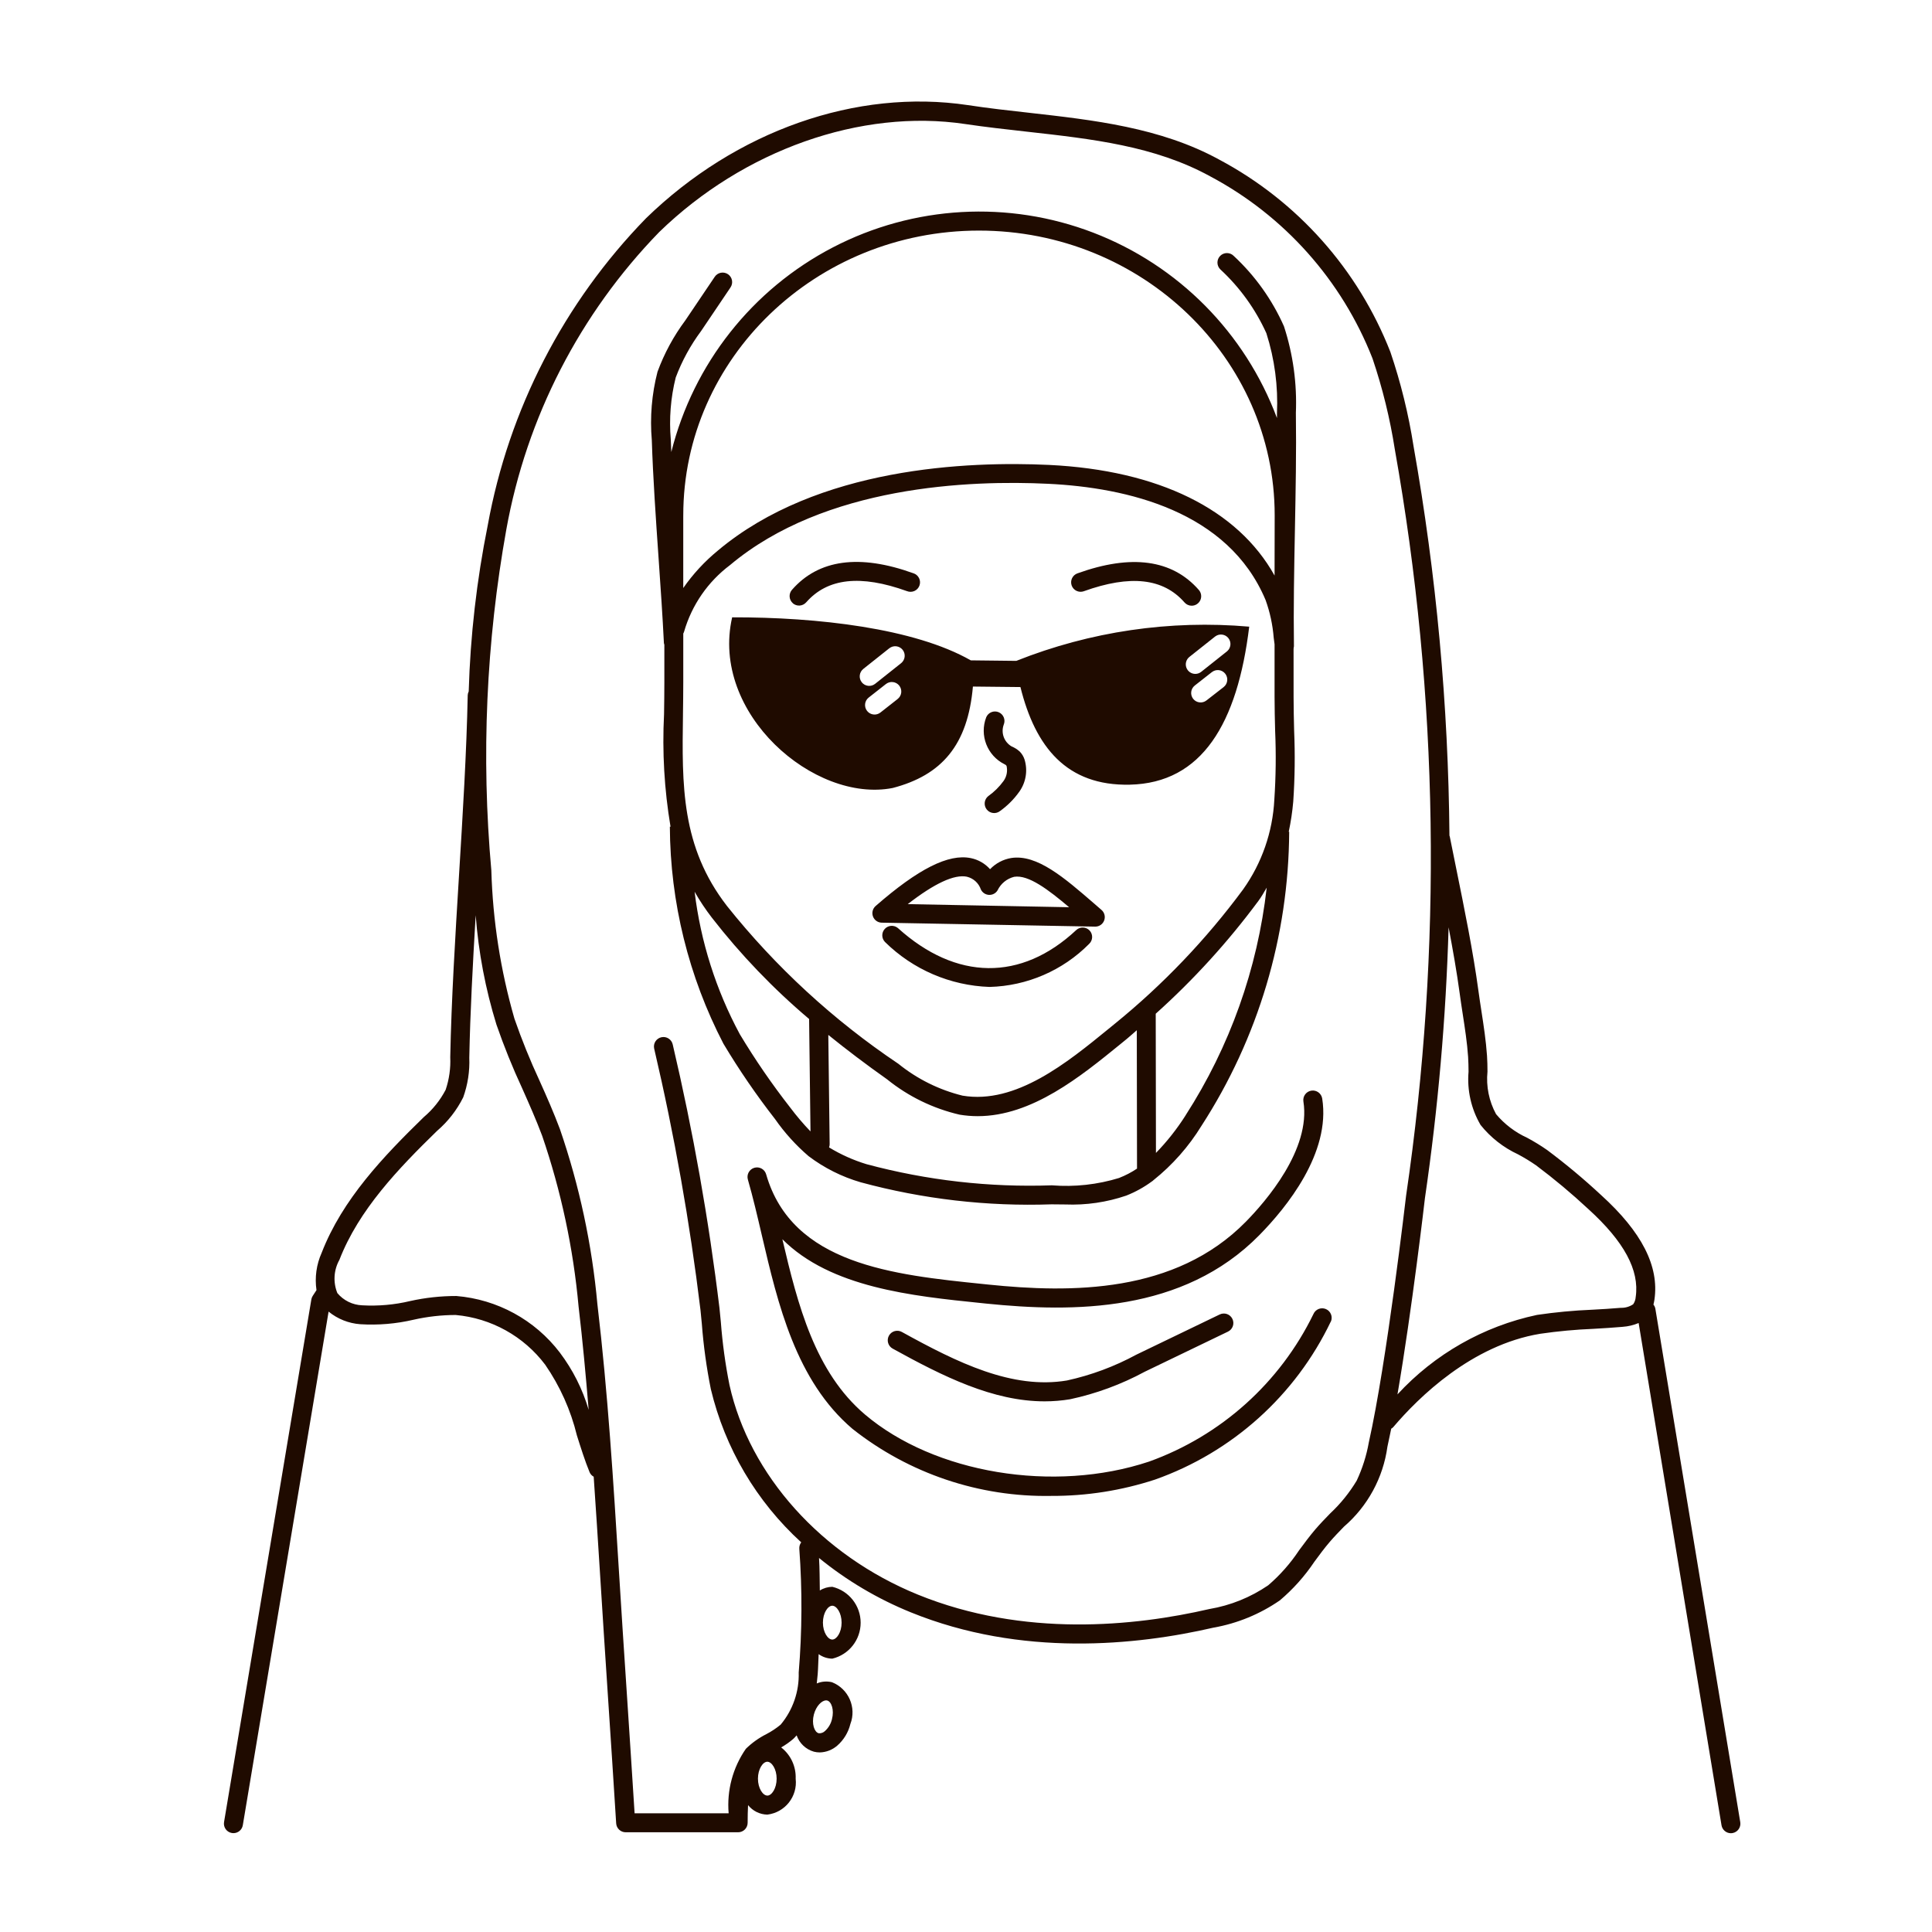
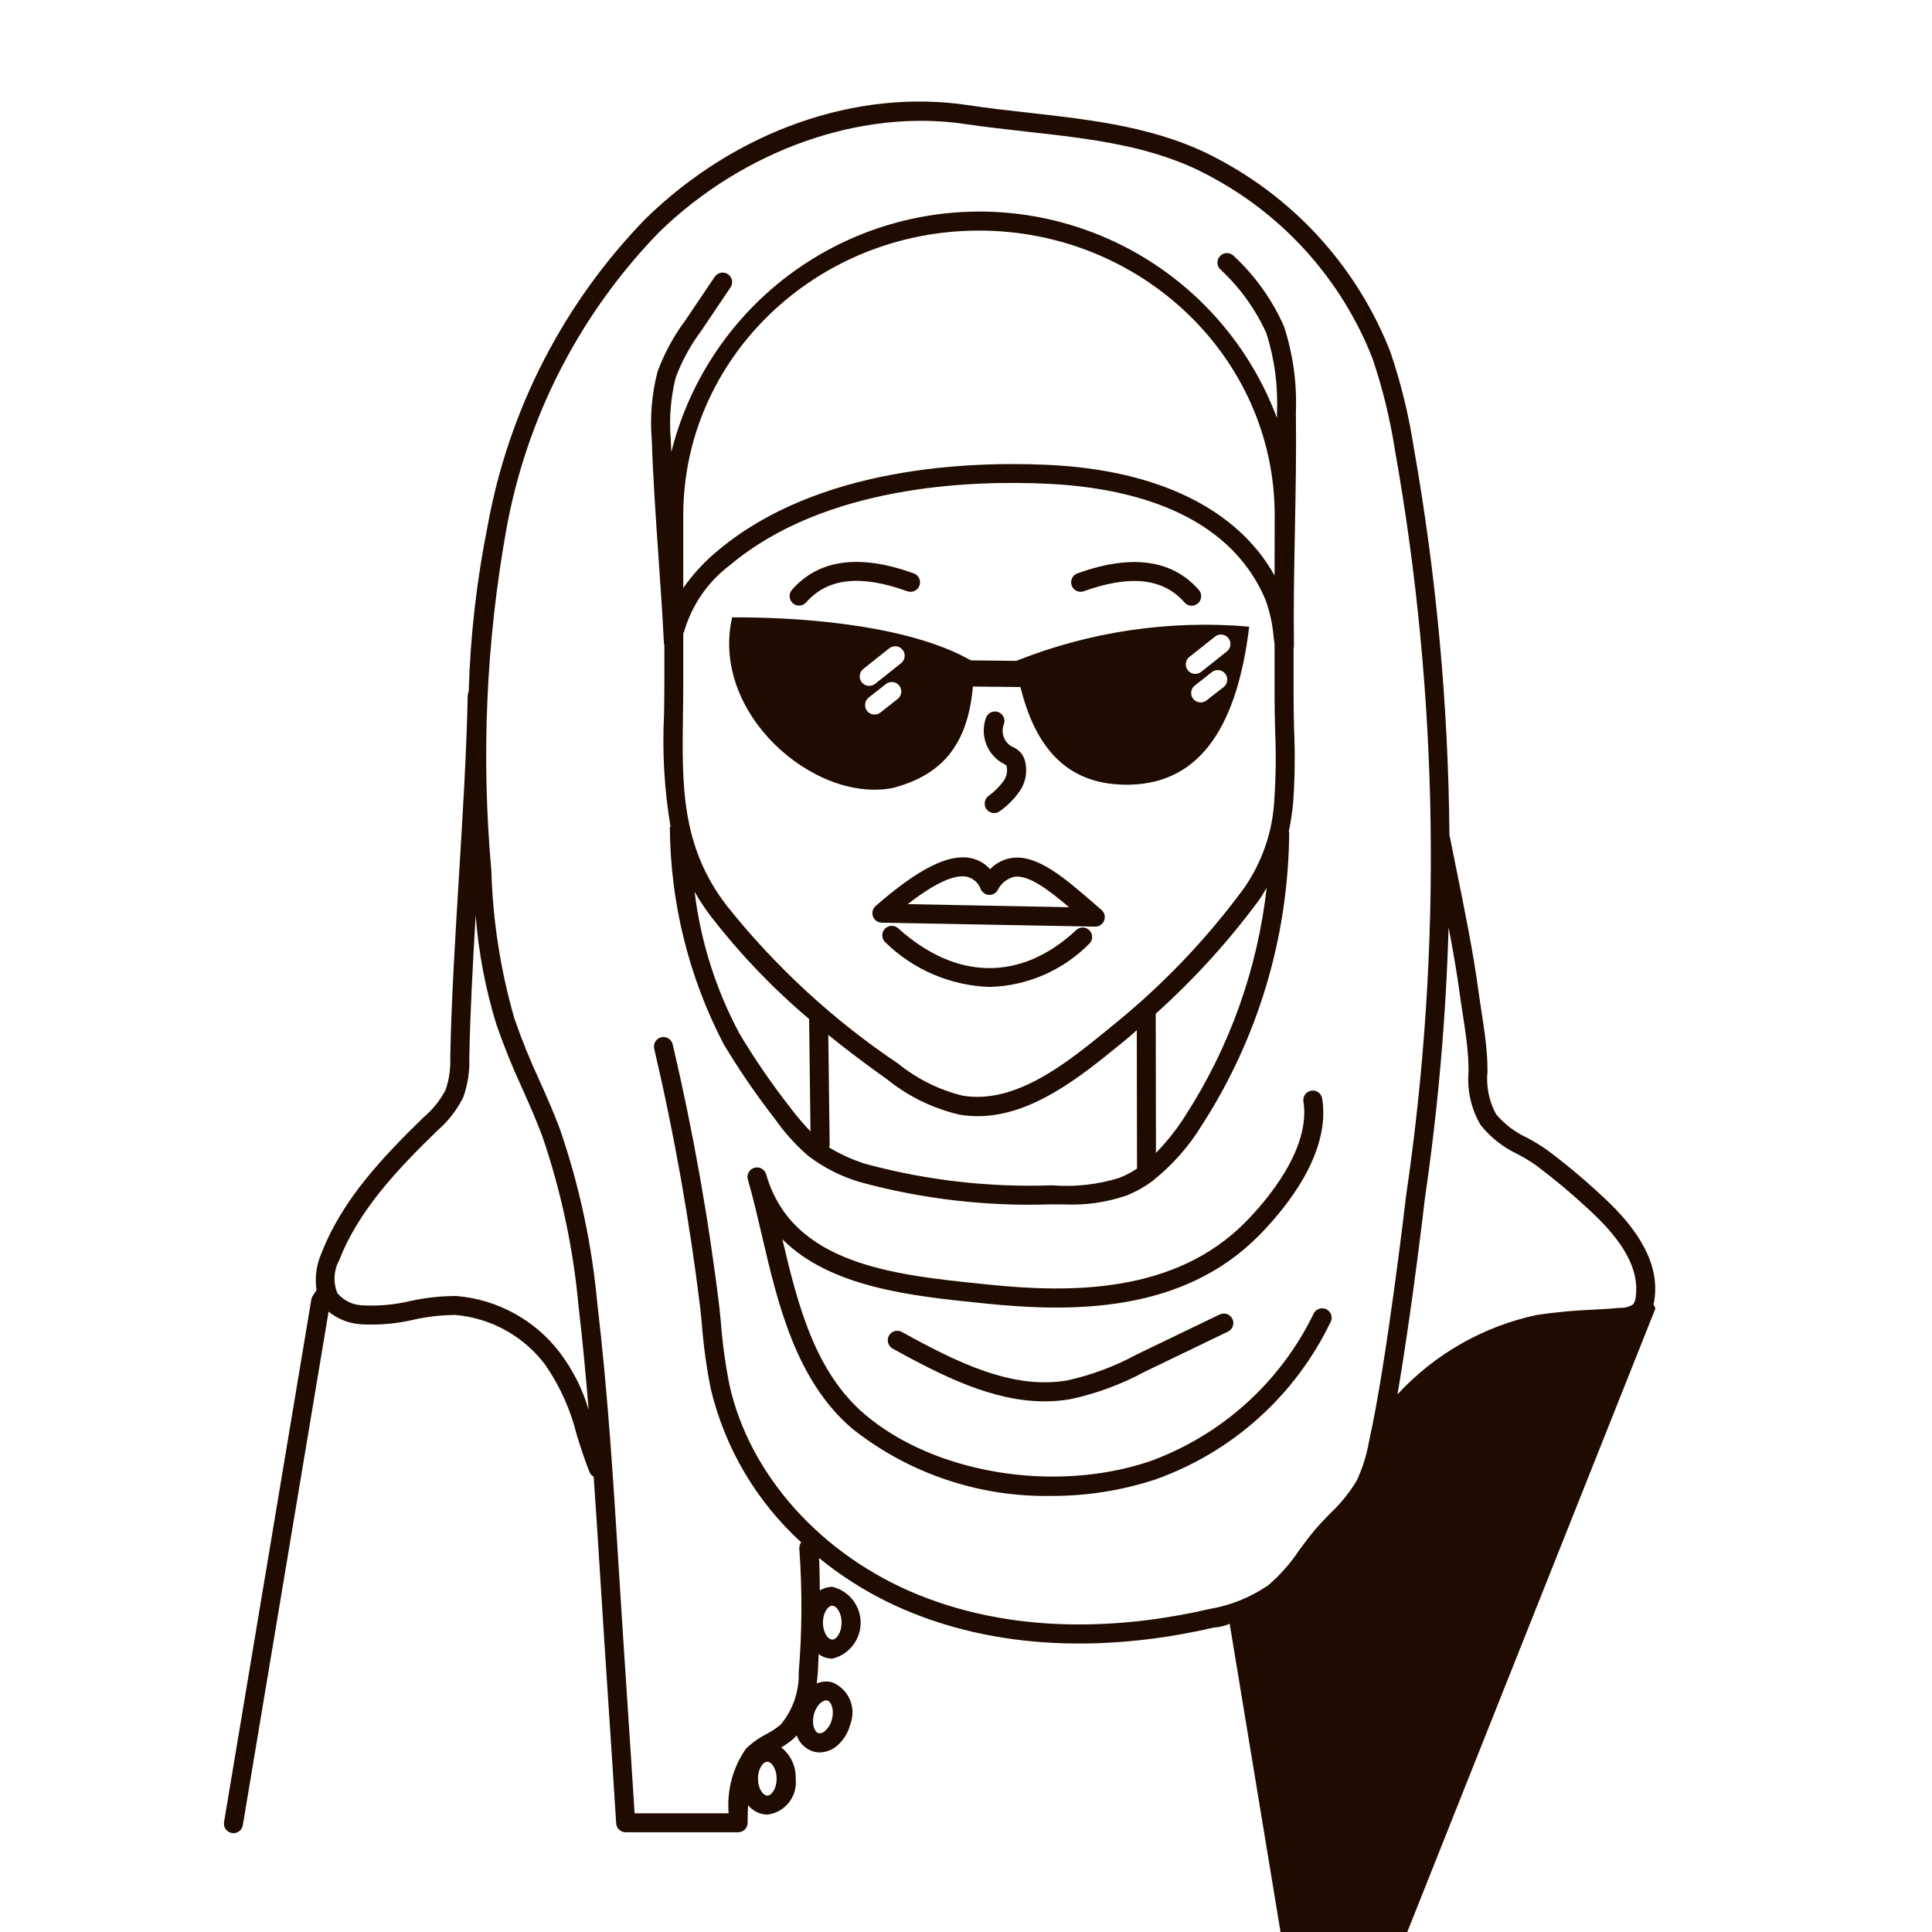
<svg xmlns="http://www.w3.org/2000/svg" width="800px" height="800px" version="1.1" viewBox="144 144 512 512">
-   <path d="m380.55 352.83c13.023-3.391 19.93-11.375 21.281-26.887l12.594 0.133c3.945 15.895 12.254 26.242 28.984 25.871 19.145-0.422 28.52-16.207 31.645-41.871v-0.004c-21-1.832-42.137 1.273-61.727 9.066l-12.055-0.137c-14.93-8.512-40.629-11.461-63.242-11.402-5.836 25.465 21.789 49.285 42.52 45.23zm87.715-26.738-4.535 3.527c-1.09 0.855-2.668 0.668-3.527-0.418-0.852-1.094-0.664-2.668 0.422-3.527l4.535-3.559v0.004c1.094-0.863 2.68-0.676 3.539 0.418 0.863 1.094 0.676 2.68-0.418 3.539zm-9.07-7.996 6.879-5.457v0.004c1.09-0.801 2.617-0.594 3.457 0.461 0.844 1.059 0.699 2.594-0.324 3.477l-6.871 5.457c-0.438 0.352-0.98 0.547-1.543 0.551-1.074 0.012-2.039-0.664-2.398-1.676-0.363-1.016-0.039-2.144 0.801-2.816zm-77.332 11.164-4.535 3.562c-1.094 0.863-2.68 0.676-3.539-0.418-0.863-1.094-0.676-2.68 0.418-3.539l4.535-3.562c0.523-0.426 1.199-0.625 1.867-0.551 0.672 0.074 1.285 0.414 1.703 0.945s0.605 1.207 0.52 1.879c-0.086 0.668-0.438 1.277-0.977 1.684zm-9.07-7.996 6.867-5.457v0.004c0.523-0.422 1.191-0.613 1.855-0.539 0.668 0.074 1.277 0.41 1.695 0.938 0.414 0.523 0.605 1.191 0.527 1.859-0.078 0.664-0.418 1.273-0.945 1.688l-6.867 5.457c-0.523 0.418-1.191 0.613-1.855 0.539-0.668-0.078-1.277-0.414-1.691-0.938-0.418-0.527-0.609-1.195-0.531-1.859 0.078-0.668 0.418-1.273 0.945-1.688zm123.89 172.95c-9.367 19.586-26.125 34.652-46.59 41.891-8.859 2.898-18.125 4.359-27.445 4.324-19.094 0.359-37.723-5.91-52.711-17.75-15.039-12.777-19.809-33.211-24.023-51.246-1.211-5.199-2.359-10.113-3.707-14.801v-0.004c-0.199-0.645-0.129-1.344 0.195-1.938 0.32-0.594 0.867-1.031 1.516-1.219 0.652-0.188 1.348-0.105 1.938 0.227 0.586 0.332 1.016 0.887 1.191 1.539 6.883 23.852 33.727 26.605 57.434 29.035l1.395 0.145c21.957 2.266 49.543 2.414 68.262-16.625 5.266-5.356 17.297-19.18 15.281-31.883v0.004c-0.215-1.375 0.723-2.664 2.098-2.883 1.375-0.215 2.664 0.723 2.883 2.098 2.289 14.426-9.461 28.875-16.668 36.199-20.227 20.574-49.293 20.488-72.371 18.137l-1.391-0.145c-18.238-1.867-39.855-4.086-52.633-16.914 4.09 17.453 8.645 35.195 21.879 46.445 18.41 15.617 50.074 20.887 75.305 12.484 19.059-6.856 34.688-20.883 43.551-39.09 0.547-1.281 2.027-1.875 3.309-1.328 1.277 0.547 1.871 2.027 1.324 3.309zm-26.078-0.684c0.605 1.25 0.078 2.754-1.172 3.359l-22.078 10.641c-6.207 3.356-12.867 5.809-19.77 7.285-2.231 0.371-4.488 0.555-6.75 0.555-13.664 0-26.867-6.578-40.27-13.977-0.586-0.324-1.02-0.863-1.203-1.508-0.188-0.641-0.109-1.332 0.215-1.918 0.672-1.215 2.203-1.66 3.422-0.988 14.781 8.16 29.25 15.285 43.754 12.863 6.43-1.41 12.625-3.715 18.41-6.852l22.059-10.637c0.602-0.297 1.301-0.34 1.938-0.121 0.637 0.223 1.156 0.688 1.445 1.297zm112.08-2.719v-0.004c-0.074-0.395-0.25-0.766-0.504-1.078 0.117-0.473 0.207-0.926 0.266-1.316 1.285-8.844-3.34-17.914-14.141-27.711v0.004c-4.543-4.231-9.309-8.211-14.281-11.926-1.699-1.188-3.469-2.269-5.297-3.25-3.184-1.449-6.004-3.594-8.258-6.273-1.871-3.441-2.664-7.371-2.273-11.273 0-1.414-0.031-2.832-0.125-4.223-0.273-3.961-0.883-7.945-1.477-11.793-0.277-1.797-0.555-3.594-0.797-5.387-1.402-10.375-3.699-21.664-5.918-32.586l-1.684-8.344c0-0.066-0.059-0.117-0.074-0.18h-0.004c-0.293-34.609-3.477-69.133-9.512-103.21-1.324-8.492-3.379-16.852-6.141-24.988-8.555-21.871-24.652-39.957-45.383-50.988-15.559-8.512-33.328-10.477-50.492-12.414-5.379-0.598-10.758-1.199-16.082-2.016-29.559-4.422-61.465 6.801-85.332 30.012v0.004c-21.762 22.344-36.359 50.676-41.926 81.367-2.918 14.5-4.606 29.219-5.039 44-0.16 0.312-0.25 0.656-0.262 1.008-0.297 14.984-1.32 31.68-2.312 47.82-0.992 16.141-2.016 32.98-2.316 48.09 0.133 2.93-0.281 5.863-1.215 8.645-1.441 2.766-3.406 5.223-5.789 7.234-10.688 10.418-21.582 21.785-27.078 35.98-1.387 3.098-1.859 6.523-1.367 9.883-0.344 0.504-0.68 1.008-1.008 1.547-0.18 0.285-0.301 0.602-0.355 0.934l-23.133 138.49c-0.227 1.375 0.699 2.672 2.074 2.898 0.137 0.023 0.277 0.035 0.418 0.035 1.227 0 2.277-0.887 2.481-2.102l22.734-136.11c2.383 1.949 5.305 3.113 8.371 3.34 4.75 0.297 9.52-0.105 14.152-1.191 3.66-0.828 7.394-1.246 11.145-1.254 9.418 0.836 18.039 5.625 23.73 13.172 3.926 5.688 6.773 12.043 8.41 18.758 1.039 3.281 2.102 6.672 3.359 9.738 0.215 0.508 0.602 0.93 1.086 1.191 0.578 8.363 1.113 16.695 1.629 24.914 0.66 10.672 1.41 22.078 2.16 33.484s1.512 22.801 2.168 33.465v-0.004c0.078 1.332 1.184 2.367 2.519 2.367h29.805c0.676 0 1.32-0.27 1.793-0.75 0.473-0.48 0.734-1.133 0.727-1.805 0-1.648 0.031-3.184 0.109-4.641 1.246 1.555 3.113 2.477 5.106 2.519 4.695-0.566 8.051-4.82 7.512-9.516 0.129-3.223-1.297-6.312-3.84-8.293 1.152-0.656 2.238-1.422 3.238-2.289 0.312-0.281 0.57-0.598 0.855-0.902h0.004c0.73 2.098 2.434 3.707 4.566 4.32 0.504 0.129 1.023 0.195 1.543 0.195 1.711-0.035 3.352-0.672 4.641-1.793 1.723-1.504 2.941-3.504 3.484-5.727 1.691-4.402-0.484-9.348-4.871-11.082-1.344-0.328-2.754-0.215-4.031 0.324 0.098-0.816 0.176-1.633 0.246-2.453 0.145-1.758 0.145-3.527 0.25-5.309l0.004-0.004c1.055 0.762 2.32 1.18 3.621 1.195 4.406-1.055 7.508-4.992 7.508-9.52 0-4.527-3.102-8.465-7.508-9.52-1.172 0.012-2.316 0.348-3.309 0.977-0.055-2.875-0.035-5.754-0.211-8.613 7.336 5.981 15.527 10.832 24.297 14.391 29.312 11.922 59.836 8.785 80.285 4.055l0.004 0.004c6.297-1.121 12.281-3.582 17.543-7.223 3.512-2.973 6.594-6.422 9.152-10.246 1.324-1.797 2.648-3.602 4.102-5.289 1.18-1.371 2.449-2.68 3.715-3.984 6.301-5.426 10.402-12.969 11.531-21.207 0.332-1.48 0.664-3.09 1.008-4.766 0.184-0.105 0.352-0.23 0.504-0.379 6.762-7.965 20.824-21.781 38.98-24.777 4.676-0.68 9.383-1.117 14.105-1.309 2.586-0.152 5.164-0.301 7.738-0.527v-0.004c1.461-0.102 2.891-0.441 4.242-1.008l21.961 133.1c0.203 1.215 1.254 2.106 2.484 2.109 0.137 0 0.277-0.012 0.414-0.035 1.371-0.23 2.297-1.527 2.07-2.898zm-218.12 78.723c1.164 0 2.469 1.914 2.469 4.481 0 2.562-1.305 4.484-2.469 4.484s-2.481-1.914-2.481-4.484c0-2.57 1.309-4.481 2.481-4.481zm-72.199-67.082c-6.606-8.664-16.578-14.113-27.438-15-4.113-0.004-8.215 0.441-12.23 1.336-4.156 0.992-8.434 1.371-12.703 1.133-2.555-0.098-4.949-1.273-6.59-3.238-1.164-2.863-0.969-6.102 0.539-8.801 5.133-13.262 15.617-24.184 25.91-34.215h0.004c2.867-2.465 5.211-5.477 6.902-8.863 1.207-3.367 1.754-6.938 1.609-10.512 0.23-11.875 0.926-24.816 1.691-37.719l0.004-0.004c0.746 9.824 2.59 19.531 5.496 28.945 1.992 5.754 4.273 11.406 6.84 16.934 1.82 4.098 3.703 8.328 5.285 12.555 5.012 14.633 8.25 29.816 9.645 45.223 1.074 9.07 1.914 18.242 2.676 27.402v-0.004c-1.613-5.477-4.199-10.617-7.641-15.172zm54.98 117.39c-1.168 0-2.481-1.914-2.481-4.481 0-2.562 1.309-4.484 2.481-4.484 1.168 0 2.473 1.918 2.473 4.484 0.004 2.566-1.301 4.492-2.473 4.492zm15.574-25.23c0.098 0 0.195 0.012 0.293 0.035 1.129 0.297 1.91 2.484 1.266 4.961-0.285 1.203-0.926 2.293-1.84 3.121-0.445 0.441-1.062 0.66-1.684 0.594-1.129-0.293-1.914-2.481-1.27-4.961 0.594-2.266 2.117-3.742 3.234-3.742zm143.83-68.352c-0.621 3.496-1.699 6.898-3.207 10.117-1.926 3.207-4.285 6.129-7.019 8.684-1.34 1.379-2.68 2.762-3.926 4.211-1.512 1.777-2.934 3.684-4.336 5.586v0.004c-2.281 3.441-5.027 6.551-8.156 9.242-4.68 3.207-10 5.356-15.594 6.301-19.746 4.566-49.176 7.609-77.254-3.812-25.508-10.375-44.641-31.66-49.938-55.559v-0.004c-1.102-5.508-1.863-11.078-2.289-16.676l-0.363-3.707c-2.848-23.488-6.981-46.801-12.383-69.836-0.293-1.359-1.633-2.227-2.992-1.934-1.359 0.293-2.227 1.633-1.934 2.992 5.352 22.855 9.453 45.988 12.277 69.289l0.359 3.68c0.441 5.805 1.238 11.574 2.383 17.285 3.734 15.633 12.078 29.781 23.953 40.609-0.367 0.492-0.547 1.098-0.504 1.711 0.801 10.918 0.746 21.883-0.16 32.793 0.152 5.031-1.551 9.945-4.781 13.809-1.172 0.973-2.445 1.816-3.797 2.519-1.996 1.008-3.824 2.316-5.422 3.879-3.465 4.992-5.082 11.043-4.566 17.098h-24.926c-0.625-9.984-1.324-20.551-2.016-31.121-0.75-11.402-1.512-22.801-2.16-33.465-1.43-23.062-2.906-46.914-5.68-70.316v0.004c-1.434-15.809-4.766-31.391-9.926-46.402-1.637-4.367-3.527-8.672-5.402-12.832-2.496-5.367-4.719-10.859-6.66-16.453-3.684-12.789-5.738-25.992-6.121-39.297-2.711-30.164-1.371-60.559 3.977-90.367 5.363-29.711 19.469-57.145 40.512-78.793 22.418-21.785 53.496-32.746 81.066-28.633 5.387 0.801 10.828 1.41 16.27 2.016 17.457 1.949 33.945 3.789 48.637 11.824 19.66 10.441 34.938 27.574 43.062 48.301 2.66 7.863 4.641 15.938 5.918 24.137 11.629 65.336 12.633 132.11 2.973 197.77-0.055 0.441-5.109 44.125-9.875 65.352zm70.73-38.562c-0.039 0.695-0.27 1.367-0.664 1.941-0.969 0.652-2.121 0.984-3.289 0.945-2.519 0.223-5.039 0.367-7.586 0.504h-0.004c-4.891 0.199-9.766 0.66-14.609 1.375-14.215 3.016-27.141 10.379-36.984 21.066 3.859-22.441 7.246-51.68 7.273-51.973 3.481-23.797 5.578-47.773 6.277-71.809 1.137 5.977 2.176 11.887 2.934 17.48 0.242 1.824 0.527 3.648 0.805 5.481 0.578 3.742 1.18 7.617 1.43 11.371 0.09 1.289 0.102 2.609 0.117 3.93-0.418 4.918 0.691 9.848 3.18 14.109 2.664 3.332 6.066 6 9.934 7.793 1.656 0.883 3.258 1.859 4.797 2.926 4.82 3.613 9.445 7.481 13.852 11.59 9.461 8.594 13.566 16.188 12.539 23.27zm-219.2-37.312c4.141 3.133 8.824 5.481 13.809 6.93 16.477 4.465 33.527 6.438 50.586 5.844 1.199 0 2.422 0.035 3.672 0.035 5.473 0.219 10.938-0.578 16.121-2.348 2.406-0.949 4.68-2.203 6.762-3.734 0.16-0.094 0.305-0.211 0.438-0.344 5.051-4.039 9.363-8.918 12.746-14.43 15.027-23.215 23.09-50.25 23.234-77.902h-0.121c0.562-2.648 0.965-5.324 1.199-8.02 0.426-6.25 0.5-12.516 0.234-18.773-0.07-2.973-0.145-5.961-0.145-8.957l-0.004-12.691c0.02-0.125 0.027-0.25 0.031-0.379 0.031-0.105 0.051-0.215 0.066-0.328-0.145-10.031 0.059-20.586 0.258-30.793 0.195-10.207 0.402-20.883 0.258-31.016l-0.004 0.004c0.328-7.797-0.738-15.586-3.152-23.004-3.125-7.051-7.648-13.391-13.297-18.641-0.465-0.488-1.109-0.766-1.785-0.773-0.676-0.008-1.328 0.254-1.805 0.73-0.48 0.477-0.75 1.125-0.746 1.801 0.004 0.676 0.281 1.32 0.766 1.793 5.156 4.769 9.305 10.52 12.203 16.918 2.188 6.859 3.137 14.055 2.805 21.25v1.23c-8.434-22.582-26.145-40.465-48.645-49.117-22.496-8.648-47.625-7.238-69.016 3.875-21.391 11.113-36.988 30.867-42.844 54.25-0.047-1.098-0.102-2.223-0.137-3.301-0.477-5.516-0.035-11.074 1.305-16.449 1.652-4.398 3.914-8.543 6.719-12.312l7.785-11.539h-0.004c0.387-0.551 0.535-1.238 0.414-1.902-0.125-0.664-0.508-1.25-1.07-1.629-0.559-0.375-1.246-0.512-1.91-0.379-0.66 0.133-1.242 0.527-1.609 1.094l-7.785 11.539c-3.098 4.156-5.578 8.738-7.363 13.602-1.527 5.918-2.039 12.051-1.512 18.137 0.316 9.934 1.066 20.75 1.793 31.234 0.535 7.699 1.059 15.32 1.414 22.531v0.004c0.023 0.156 0.062 0.312 0.117 0.461v9.961c0 2.856-0.039 5.668-0.082 8.434-0.508 9.969 0.066 19.961 1.719 29.801h-0.18c0.102 20.023 4.969 39.734 14.195 57.504 4.148 6.938 8.719 13.609 13.684 19.98 2.535 3.637 5.519 6.934 8.883 9.82zm82.367 5.762v0.004c-5.789 1.785-11.863 2.453-17.902 1.969-16.555 0.582-33.102-1.305-49.098-5.598-3.484-1.059-6.824-2.555-9.934-4.449 0.098-0.266 0.152-0.547 0.156-0.832l-0.359-28.98c4.816 3.894 9.98 7.812 15.66 11.828l-0.004 0.004c5.602 4.504 12.145 7.684 19.148 9.305 1.578 0.262 3.176 0.395 4.781 0.395 14.41 0 27.316-10.535 37.891-19.145l1.594-1.301c0.922-0.746 1.777-1.562 2.684-2.328l0.059 36.672c-1.465 0.98-3.031 1.801-4.676 2.445zm17.547-16.57 0.004 0.004c-2.273 3.578-4.906 6.918-7.859 9.957l-0.059-36.895-0.004 0.004c10.051-9.02 19.168-19.035 27.207-29.887 0.828-1.117 1.512-2.328 2.207-3.527-2.426 21.496-9.781 42.145-21.492 60.332zm-133.12-159.03c0-41.598 35.156-75.441 78.363-75.441 43.207 0 78.367 33.84 78.367 75.441l-0.031 15.98c-9.773-17.539-30.73-27.902-59.727-29.32-21.438-1.008-61.383 0.504-87.836 22.723h0.004c-3.488 2.863-6.566 6.195-9.145 9.902v-17.359-1.371zm-0.082 52.785c0.035-2.797 0.082-5.629 0.082-8.508v-12.934c0.094-0.16 0.164-0.328 0.219-0.504 2.039-7.043 6.309-13.23 12.168-17.633 25.125-21.109 63.633-22.555 84.344-21.543 20.809 1.008 47.691 7.188 57.594 30.816 1.156 3.211 1.875 6.559 2.144 9.961l0.23 1.754v13.914c0 3.023 0.074 6.047 0.152 9.07 0.266 6.066 0.191 12.141-0.215 18.203-0.438 8.551-3.305 16.801-8.273 23.777-9.805 13.27-21.25 25.25-34.059 35.648l-1.598 1.305c-10.949 8.934-24.551 20.051-38.664 17.703l0.004 0.004c-6.234-1.531-12.055-4.418-17.043-8.453-17.191-11.535-32.508-25.637-45.418-41.816-12.168-15.727-11.938-31.953-11.664-50.766zm3.082 46.984h0.004c1.367 2.406 2.906 4.711 4.594 6.898 7.629 9.812 16.258 18.805 25.75 26.828l0.367 29.793c-1.918-1.996-3.711-4.109-5.375-6.324-4.848-6.203-9.312-12.699-13.363-19.449-6.312-11.727-10.371-24.527-11.973-37.746zm99.934-81.141c-0.473-1.309 0.207-2.754 1.512-3.227 14.309-5.152 25.129-3.68 32.184 4.394 0.652 0.742 0.805 1.801 0.398 2.699-0.41 0.898-1.309 1.477-2.297 1.477-0.727 0-1.418-0.316-1.895-0.863-5.629-6.434-14.355-7.406-26.703-2.969v0.004c-1.301 0.453-2.727-0.223-3.199-1.516zm-73.895 4.691 0.004-0.004c-0.504-0.438-0.812-1.062-0.859-1.727-0.043-0.668 0.18-1.328 0.621-1.828 7.055-8.062 17.875-9.543 32.184-4.387v-0.004c0.652 0.207 1.191 0.672 1.496 1.289 0.301 0.613 0.344 1.324 0.109 1.969-0.23 0.645-0.715 1.164-1.34 1.445-0.629 0.277-1.34 0.289-1.973 0.035-12.328-4.434-21.055-3.461-26.703 2.969v-0.004c-0.441 0.504-1.062 0.812-1.727 0.859-0.668 0.047-1.328-0.176-1.832-0.617zm79.727 79.477c-7.738-6.691-15.012-13.02-21.844-11.965h-0.004c-2.144 0.355-4.113 1.395-5.617 2.965-1.336-1.504-3.125-2.535-5.098-2.934-5.898-1.215-13.91 2.816-25.223 12.688-0.785 0.684-1.066 1.781-0.711 2.758 0.355 0.98 1.277 1.641 2.32 1.66l56.559 1.047h0.039c1.055 0 1.996-0.656 2.359-1.645 0.367-0.984 0.082-2.098-0.719-2.785zm-49.281 0.258c7.094-5.508 12.352-7.961 15.703-7.262l-0.004 0.004c1.727 0.422 3.117 1.695 3.684 3.379 0.398 0.832 1.219 1.379 2.141 1.43 0.922 0.047 1.797-0.41 2.277-1.199 0.859-1.793 2.473-3.113 4.406-3.594 3.789-0.598 9.07 3.414 14.559 8.062zm48.191 6.984c0.949 1.016 0.895 2.606-0.121 3.555-6.996 7.062-16.449 11.148-26.383 11.406-10.406-0.352-20.297-4.602-27.711-11.91-0.941-0.953-0.965-2.481-0.059-3.469 0.906-0.984 2.426-1.09 3.461-0.238 15.457 13.977 32.688 14.176 47.262 0.559 1.008-0.949 2.594-0.906 3.551 0.098zm-22.746-54.562c-0.805 2.18 0.078 4.625 2.094 5.789 0.805 0.328 1.539 0.801 2.176 1.391 0.566 0.59 0.992 1.301 1.242 2.078 0.875 2.867 0.387 5.973-1.324 8.43-1.418 2.019-3.168 3.781-5.172 5.219-1.094 0.859-2.676 0.668-3.535-0.426-0.859-1.098-0.668-2.68 0.426-3.539 1.551-1.102 2.914-2.445 4.031-3.984 0.84-1.164 1.133-2.633 0.801-4.031-0.129-0.195-0.32-0.344-0.543-0.426-4.582-2.285-6.676-7.672-4.84-12.449 0.262-0.617 0.754-1.102 1.375-1.352 0.621-0.25 1.312-0.242 1.93 0.02 1.277 0.547 1.875 2.027 1.328 3.305z" fill="#1f0b00" />
+   <path d="m380.55 352.83c13.023-3.391 19.93-11.375 21.281-26.887l12.594 0.133c3.945 15.895 12.254 26.242 28.984 25.871 19.145-0.422 28.52-16.207 31.645-41.871v-0.004c-21-1.832-42.137 1.273-61.727 9.066l-12.055-0.137c-14.93-8.512-40.629-11.461-63.242-11.402-5.836 25.465 21.789 49.285 42.52 45.23zm87.715-26.738-4.535 3.527c-1.09 0.855-2.668 0.668-3.527-0.418-0.852-1.094-0.664-2.668 0.422-3.527l4.535-3.559v0.004c1.094-0.863 2.68-0.676 3.539 0.418 0.863 1.094 0.676 2.68-0.418 3.539zm-9.07-7.996 6.879-5.457v0.004c1.09-0.801 2.617-0.594 3.457 0.461 0.844 1.059 0.699 2.594-0.324 3.477l-6.871 5.457c-0.438 0.352-0.98 0.547-1.543 0.551-1.074 0.012-2.039-0.664-2.398-1.676-0.363-1.016-0.039-2.144 0.801-2.816zm-77.332 11.164-4.535 3.562c-1.094 0.863-2.68 0.676-3.539-0.418-0.863-1.094-0.676-2.68 0.418-3.539l4.535-3.562c0.523-0.426 1.199-0.625 1.867-0.551 0.672 0.074 1.285 0.414 1.703 0.945s0.605 1.207 0.52 1.879c-0.086 0.668-0.438 1.277-0.977 1.684zm-9.07-7.996 6.867-5.457v0.004c0.523-0.422 1.191-0.613 1.855-0.539 0.668 0.074 1.277 0.41 1.695 0.938 0.414 0.523 0.605 1.191 0.527 1.859-0.078 0.664-0.418 1.273-0.945 1.688l-6.867 5.457c-0.523 0.418-1.191 0.613-1.855 0.539-0.668-0.078-1.277-0.414-1.691-0.938-0.418-0.527-0.609-1.195-0.531-1.859 0.078-0.668 0.418-1.273 0.945-1.688zm123.89 172.95c-9.367 19.586-26.125 34.652-46.59 41.891-8.859 2.898-18.125 4.359-27.445 4.324-19.094 0.359-37.723-5.91-52.711-17.75-15.039-12.777-19.809-33.211-24.023-51.246-1.211-5.199-2.359-10.113-3.707-14.801v-0.004c-0.199-0.645-0.129-1.344 0.195-1.938 0.32-0.594 0.867-1.031 1.516-1.219 0.652-0.188 1.348-0.105 1.938 0.227 0.586 0.332 1.016 0.887 1.191 1.539 6.883 23.852 33.727 26.605 57.434 29.035l1.395 0.145c21.957 2.266 49.543 2.414 68.262-16.625 5.266-5.356 17.297-19.18 15.281-31.883v0.004c-0.215-1.375 0.723-2.664 2.098-2.883 1.375-0.215 2.664 0.723 2.883 2.098 2.289 14.426-9.461 28.875-16.668 36.199-20.227 20.574-49.293 20.488-72.371 18.137l-1.391-0.145c-18.238-1.867-39.855-4.086-52.633-16.914 4.09 17.453 8.645 35.195 21.879 46.445 18.41 15.617 50.074 20.887 75.305 12.484 19.059-6.856 34.688-20.883 43.551-39.09 0.547-1.281 2.027-1.875 3.309-1.328 1.277 0.547 1.871 2.027 1.324 3.309zm-26.078-0.684c0.605 1.25 0.078 2.754-1.172 3.359l-22.078 10.641c-6.207 3.356-12.867 5.809-19.77 7.285-2.231 0.371-4.488 0.555-6.75 0.555-13.664 0-26.867-6.578-40.27-13.977-0.586-0.324-1.02-0.863-1.203-1.508-0.188-0.641-0.109-1.332 0.215-1.918 0.672-1.215 2.203-1.66 3.422-0.988 14.781 8.16 29.25 15.285 43.754 12.863 6.43-1.41 12.625-3.715 18.41-6.852l22.059-10.637c0.602-0.297 1.301-0.34 1.938-0.121 0.637 0.223 1.156 0.688 1.445 1.297zm112.08-2.719v-0.004c-0.074-0.395-0.25-0.766-0.504-1.078 0.117-0.473 0.207-0.926 0.266-1.316 1.285-8.844-3.34-17.914-14.141-27.711v0.004c-4.543-4.231-9.309-8.211-14.281-11.926-1.699-1.188-3.469-2.269-5.297-3.25-3.184-1.449-6.004-3.594-8.258-6.273-1.871-3.441-2.664-7.371-2.273-11.273 0-1.414-0.031-2.832-0.125-4.223-0.273-3.961-0.883-7.945-1.477-11.793-0.277-1.797-0.555-3.594-0.797-5.387-1.402-10.375-3.699-21.664-5.918-32.586l-1.684-8.344c0-0.066-0.059-0.117-0.074-0.18h-0.004c-0.293-34.609-3.477-69.133-9.512-103.21-1.324-8.492-3.379-16.852-6.141-24.988-8.555-21.871-24.652-39.957-45.383-50.988-15.559-8.512-33.328-10.477-50.492-12.414-5.379-0.598-10.758-1.199-16.082-2.016-29.559-4.422-61.465 6.801-85.332 30.012v0.004c-21.762 22.344-36.359 50.676-41.926 81.367-2.918 14.5-4.606 29.219-5.039 44-0.16 0.312-0.25 0.656-0.262 1.008-0.297 14.984-1.32 31.68-2.312 47.82-0.992 16.141-2.016 32.98-2.316 48.09 0.133 2.93-0.281 5.863-1.215 8.645-1.441 2.766-3.406 5.223-5.789 7.234-10.688 10.418-21.582 21.785-27.078 35.98-1.387 3.098-1.859 6.523-1.367 9.883-0.344 0.504-0.68 1.008-1.008 1.547-0.18 0.285-0.301 0.602-0.355 0.934l-23.133 138.49c-0.227 1.375 0.699 2.672 2.074 2.898 0.137 0.023 0.277 0.035 0.418 0.035 1.227 0 2.277-0.887 2.481-2.102l22.734-136.11c2.383 1.949 5.305 3.113 8.371 3.34 4.75 0.297 9.52-0.105 14.152-1.191 3.66-0.828 7.394-1.246 11.145-1.254 9.418 0.836 18.039 5.625 23.73 13.172 3.926 5.688 6.773 12.043 8.41 18.758 1.039 3.281 2.102 6.672 3.359 9.738 0.215 0.508 0.602 0.93 1.086 1.191 0.578 8.363 1.113 16.695 1.629 24.914 0.66 10.672 1.41 22.078 2.16 33.484s1.512 22.801 2.168 33.465v-0.004c0.078 1.332 1.184 2.367 2.519 2.367h29.805c0.676 0 1.32-0.27 1.793-0.75 0.473-0.48 0.734-1.133 0.727-1.805 0-1.648 0.031-3.184 0.109-4.641 1.246 1.555 3.113 2.477 5.106 2.519 4.695-0.566 8.051-4.82 7.512-9.516 0.129-3.223-1.297-6.312-3.84-8.293 1.152-0.656 2.238-1.422 3.238-2.289 0.312-0.281 0.57-0.598 0.855-0.902h0.004c0.73 2.098 2.434 3.707 4.566 4.32 0.504 0.129 1.023 0.195 1.543 0.195 1.711-0.035 3.352-0.672 4.641-1.793 1.723-1.504 2.941-3.504 3.484-5.727 1.691-4.402-0.484-9.348-4.871-11.082-1.344-0.328-2.754-0.215-4.031 0.324 0.098-0.816 0.176-1.633 0.246-2.453 0.145-1.758 0.145-3.527 0.25-5.309l0.004-0.004c1.055 0.762 2.32 1.18 3.621 1.195 4.406-1.055 7.508-4.992 7.508-9.52 0-4.527-3.102-8.465-7.508-9.52-1.172 0.012-2.316 0.348-3.309 0.977-0.055-2.875-0.035-5.754-0.211-8.613 7.336 5.981 15.527 10.832 24.297 14.391 29.312 11.922 59.836 8.785 80.285 4.055l0.004 0.004v-0.004c1.461-0.102 2.891-0.441 4.242-1.008l21.961 133.1c0.203 1.215 1.254 2.106 2.484 2.109 0.137 0 0.277-0.012 0.414-0.035 1.371-0.23 2.297-1.527 2.07-2.898zm-218.12 78.723c1.164 0 2.469 1.914 2.469 4.481 0 2.562-1.305 4.484-2.469 4.484s-2.481-1.914-2.481-4.484c0-2.57 1.309-4.481 2.481-4.481zm-72.199-67.082c-6.606-8.664-16.578-14.113-27.438-15-4.113-0.004-8.215 0.441-12.23 1.336-4.156 0.992-8.434 1.371-12.703 1.133-2.555-0.098-4.949-1.273-6.59-3.238-1.164-2.863-0.969-6.102 0.539-8.801 5.133-13.262 15.617-24.184 25.91-34.215h0.004c2.867-2.465 5.211-5.477 6.902-8.863 1.207-3.367 1.754-6.938 1.609-10.512 0.23-11.875 0.926-24.816 1.691-37.719l0.004-0.004c0.746 9.824 2.59 19.531 5.496 28.945 1.992 5.754 4.273 11.406 6.84 16.934 1.82 4.098 3.703 8.328 5.285 12.555 5.012 14.633 8.25 29.816 9.645 45.223 1.074 9.07 1.914 18.242 2.676 27.402v-0.004c-1.613-5.477-4.199-10.617-7.641-15.172zm54.98 117.39c-1.168 0-2.481-1.914-2.481-4.481 0-2.562 1.309-4.484 2.481-4.484 1.168 0 2.473 1.918 2.473 4.484 0.004 2.566-1.301 4.492-2.473 4.492zm15.574-25.23c0.098 0 0.195 0.012 0.293 0.035 1.129 0.297 1.91 2.484 1.266 4.961-0.285 1.203-0.926 2.293-1.84 3.121-0.445 0.441-1.062 0.66-1.684 0.594-1.129-0.293-1.914-2.481-1.27-4.961 0.594-2.266 2.117-3.742 3.234-3.742zm143.83-68.352c-0.621 3.496-1.699 6.898-3.207 10.117-1.926 3.207-4.285 6.129-7.019 8.684-1.34 1.379-2.68 2.762-3.926 4.211-1.512 1.777-2.934 3.684-4.336 5.586v0.004c-2.281 3.441-5.027 6.551-8.156 9.242-4.68 3.207-10 5.356-15.594 6.301-19.746 4.566-49.176 7.609-77.254-3.812-25.508-10.375-44.641-31.66-49.938-55.559v-0.004c-1.102-5.508-1.863-11.078-2.289-16.676l-0.363-3.707c-2.848-23.488-6.981-46.801-12.383-69.836-0.293-1.359-1.633-2.227-2.992-1.934-1.359 0.293-2.227 1.633-1.934 2.992 5.352 22.855 9.453 45.988 12.277 69.289l0.359 3.68c0.441 5.805 1.238 11.574 2.383 17.285 3.734 15.633 12.078 29.781 23.953 40.609-0.367 0.492-0.547 1.098-0.504 1.711 0.801 10.918 0.746 21.883-0.16 32.793 0.152 5.031-1.551 9.945-4.781 13.809-1.172 0.973-2.445 1.816-3.797 2.519-1.996 1.008-3.824 2.316-5.422 3.879-3.465 4.992-5.082 11.043-4.566 17.098h-24.926c-0.625-9.984-1.324-20.551-2.016-31.121-0.75-11.402-1.512-22.801-2.16-33.465-1.43-23.062-2.906-46.914-5.68-70.316v0.004c-1.434-15.809-4.766-31.391-9.926-46.402-1.637-4.367-3.527-8.672-5.402-12.832-2.496-5.367-4.719-10.859-6.66-16.453-3.684-12.789-5.738-25.992-6.121-39.297-2.711-30.164-1.371-60.559 3.977-90.367 5.363-29.711 19.469-57.145 40.512-78.793 22.418-21.785 53.496-32.746 81.066-28.633 5.387 0.801 10.828 1.41 16.27 2.016 17.457 1.949 33.945 3.789 48.637 11.824 19.66 10.441 34.938 27.574 43.062 48.301 2.66 7.863 4.641 15.938 5.918 24.137 11.629 65.336 12.633 132.11 2.973 197.77-0.055 0.441-5.109 44.125-9.875 65.352zm70.73-38.562c-0.039 0.695-0.27 1.367-0.664 1.941-0.969 0.652-2.121 0.984-3.289 0.945-2.519 0.223-5.039 0.367-7.586 0.504h-0.004c-4.891 0.199-9.766 0.66-14.609 1.375-14.215 3.016-27.141 10.379-36.984 21.066 3.859-22.441 7.246-51.68 7.273-51.973 3.481-23.797 5.578-47.773 6.277-71.809 1.137 5.977 2.176 11.887 2.934 17.48 0.242 1.824 0.527 3.648 0.805 5.481 0.578 3.742 1.18 7.617 1.43 11.371 0.09 1.289 0.102 2.609 0.117 3.93-0.418 4.918 0.691 9.848 3.18 14.109 2.664 3.332 6.066 6 9.934 7.793 1.656 0.883 3.258 1.859 4.797 2.926 4.82 3.613 9.445 7.481 13.852 11.59 9.461 8.594 13.566 16.188 12.539 23.27zm-219.2-37.312c4.141 3.133 8.824 5.481 13.809 6.93 16.477 4.465 33.527 6.438 50.586 5.844 1.199 0 2.422 0.035 3.672 0.035 5.473 0.219 10.938-0.578 16.121-2.348 2.406-0.949 4.68-2.203 6.762-3.734 0.16-0.094 0.305-0.211 0.438-0.344 5.051-4.039 9.363-8.918 12.746-14.43 15.027-23.215 23.09-50.25 23.234-77.902h-0.121c0.562-2.648 0.965-5.324 1.199-8.02 0.426-6.25 0.5-12.516 0.234-18.773-0.07-2.973-0.145-5.961-0.145-8.957l-0.004-12.691c0.02-0.125 0.027-0.25 0.031-0.379 0.031-0.105 0.051-0.215 0.066-0.328-0.145-10.031 0.059-20.586 0.258-30.793 0.195-10.207 0.402-20.883 0.258-31.016l-0.004 0.004c0.328-7.797-0.738-15.586-3.152-23.004-3.125-7.051-7.648-13.391-13.297-18.641-0.465-0.488-1.109-0.766-1.785-0.773-0.676-0.008-1.328 0.254-1.805 0.73-0.48 0.477-0.75 1.125-0.746 1.801 0.004 0.676 0.281 1.32 0.766 1.793 5.156 4.769 9.305 10.52 12.203 16.918 2.188 6.859 3.137 14.055 2.805 21.25v1.23c-8.434-22.582-26.145-40.465-48.645-49.117-22.496-8.648-47.625-7.238-69.016 3.875-21.391 11.113-36.988 30.867-42.844 54.25-0.047-1.098-0.102-2.223-0.137-3.301-0.477-5.516-0.035-11.074 1.305-16.449 1.652-4.398 3.914-8.543 6.719-12.312l7.785-11.539h-0.004c0.387-0.551 0.535-1.238 0.414-1.902-0.125-0.664-0.508-1.25-1.07-1.629-0.559-0.375-1.246-0.512-1.91-0.379-0.66 0.133-1.242 0.527-1.609 1.094l-7.785 11.539c-3.098 4.156-5.578 8.738-7.363 13.602-1.527 5.918-2.039 12.051-1.512 18.137 0.316 9.934 1.066 20.75 1.793 31.234 0.535 7.699 1.059 15.32 1.414 22.531v0.004c0.023 0.156 0.062 0.312 0.117 0.461v9.961c0 2.856-0.039 5.668-0.082 8.434-0.508 9.969 0.066 19.961 1.719 29.801h-0.18c0.102 20.023 4.969 39.734 14.195 57.504 4.148 6.938 8.719 13.609 13.684 19.98 2.535 3.637 5.519 6.934 8.883 9.82zm82.367 5.762v0.004c-5.789 1.785-11.863 2.453-17.902 1.969-16.555 0.582-33.102-1.305-49.098-5.598-3.484-1.059-6.824-2.555-9.934-4.449 0.098-0.266 0.152-0.547 0.156-0.832l-0.359-28.98c4.816 3.894 9.98 7.812 15.66 11.828l-0.004 0.004c5.602 4.504 12.145 7.684 19.148 9.305 1.578 0.262 3.176 0.395 4.781 0.395 14.41 0 27.316-10.535 37.891-19.145l1.594-1.301c0.922-0.746 1.777-1.562 2.684-2.328l0.059 36.672c-1.465 0.98-3.031 1.801-4.676 2.445zm17.547-16.57 0.004 0.004c-2.273 3.578-4.906 6.918-7.859 9.957l-0.059-36.895-0.004 0.004c10.051-9.02 19.168-19.035 27.207-29.887 0.828-1.117 1.512-2.328 2.207-3.527-2.426 21.496-9.781 42.145-21.492 60.332zm-133.12-159.03c0-41.598 35.156-75.441 78.363-75.441 43.207 0 78.367 33.84 78.367 75.441l-0.031 15.98c-9.773-17.539-30.73-27.902-59.727-29.32-21.438-1.008-61.383 0.504-87.836 22.723h0.004c-3.488 2.863-6.566 6.195-9.145 9.902v-17.359-1.371zm-0.082 52.785c0.035-2.797 0.082-5.629 0.082-8.508v-12.934c0.094-0.16 0.164-0.328 0.219-0.504 2.039-7.043 6.309-13.23 12.168-17.633 25.125-21.109 63.633-22.555 84.344-21.543 20.809 1.008 47.691 7.188 57.594 30.816 1.156 3.211 1.875 6.559 2.144 9.961l0.23 1.754v13.914c0 3.023 0.074 6.047 0.152 9.07 0.266 6.066 0.191 12.141-0.215 18.203-0.438 8.551-3.305 16.801-8.273 23.777-9.805 13.27-21.25 25.25-34.059 35.648l-1.598 1.305c-10.949 8.934-24.551 20.051-38.664 17.703l0.004 0.004c-6.234-1.531-12.055-4.418-17.043-8.453-17.191-11.535-32.508-25.637-45.418-41.816-12.168-15.727-11.938-31.953-11.664-50.766zm3.082 46.984h0.004c1.367 2.406 2.906 4.711 4.594 6.898 7.629 9.812 16.258 18.805 25.75 26.828l0.367 29.793c-1.918-1.996-3.711-4.109-5.375-6.324-4.848-6.203-9.312-12.699-13.363-19.449-6.312-11.727-10.371-24.527-11.973-37.746zm99.934-81.141c-0.473-1.309 0.207-2.754 1.512-3.227 14.309-5.152 25.129-3.68 32.184 4.394 0.652 0.742 0.805 1.801 0.398 2.699-0.41 0.898-1.309 1.477-2.297 1.477-0.727 0-1.418-0.316-1.895-0.863-5.629-6.434-14.355-7.406-26.703-2.969v0.004c-1.301 0.453-2.727-0.223-3.199-1.516zm-73.895 4.691 0.004-0.004c-0.504-0.438-0.812-1.062-0.859-1.727-0.043-0.668 0.18-1.328 0.621-1.828 7.055-8.062 17.875-9.543 32.184-4.387v-0.004c0.652 0.207 1.191 0.672 1.496 1.289 0.301 0.613 0.344 1.324 0.109 1.969-0.23 0.645-0.715 1.164-1.34 1.445-0.629 0.277-1.34 0.289-1.973 0.035-12.328-4.434-21.055-3.461-26.703 2.969v-0.004c-0.441 0.504-1.062 0.812-1.727 0.859-0.668 0.047-1.328-0.176-1.832-0.617zm79.727 79.477c-7.738-6.691-15.012-13.02-21.844-11.965h-0.004c-2.144 0.355-4.113 1.395-5.617 2.965-1.336-1.504-3.125-2.535-5.098-2.934-5.898-1.215-13.91 2.816-25.223 12.688-0.785 0.684-1.066 1.781-0.711 2.758 0.355 0.98 1.277 1.641 2.32 1.66l56.559 1.047h0.039c1.055 0 1.996-0.656 2.359-1.645 0.367-0.984 0.082-2.098-0.719-2.785zm-49.281 0.258c7.094-5.508 12.352-7.961 15.703-7.262l-0.004 0.004c1.727 0.422 3.117 1.695 3.684 3.379 0.398 0.832 1.219 1.379 2.141 1.43 0.922 0.047 1.797-0.41 2.277-1.199 0.859-1.793 2.473-3.113 4.406-3.594 3.789-0.598 9.07 3.414 14.559 8.062zm48.191 6.984c0.949 1.016 0.895 2.606-0.121 3.555-6.996 7.062-16.449 11.148-26.383 11.406-10.406-0.352-20.297-4.602-27.711-11.91-0.941-0.953-0.965-2.481-0.059-3.469 0.906-0.984 2.426-1.09 3.461-0.238 15.457 13.977 32.688 14.176 47.262 0.559 1.008-0.949 2.594-0.906 3.551 0.098zm-22.746-54.562c-0.805 2.18 0.078 4.625 2.094 5.789 0.805 0.328 1.539 0.801 2.176 1.391 0.566 0.59 0.992 1.301 1.242 2.078 0.875 2.867 0.387 5.973-1.324 8.43-1.418 2.019-3.168 3.781-5.172 5.219-1.094 0.859-2.676 0.668-3.535-0.426-0.859-1.098-0.668-2.68 0.426-3.539 1.551-1.102 2.914-2.445 4.031-3.984 0.84-1.164 1.133-2.633 0.801-4.031-0.129-0.195-0.32-0.344-0.543-0.426-4.582-2.285-6.676-7.672-4.84-12.449 0.262-0.617 0.754-1.102 1.375-1.352 0.621-0.25 1.312-0.242 1.93 0.02 1.277 0.547 1.875 2.027 1.328 3.305z" fill="#1f0b00" />
</svg>